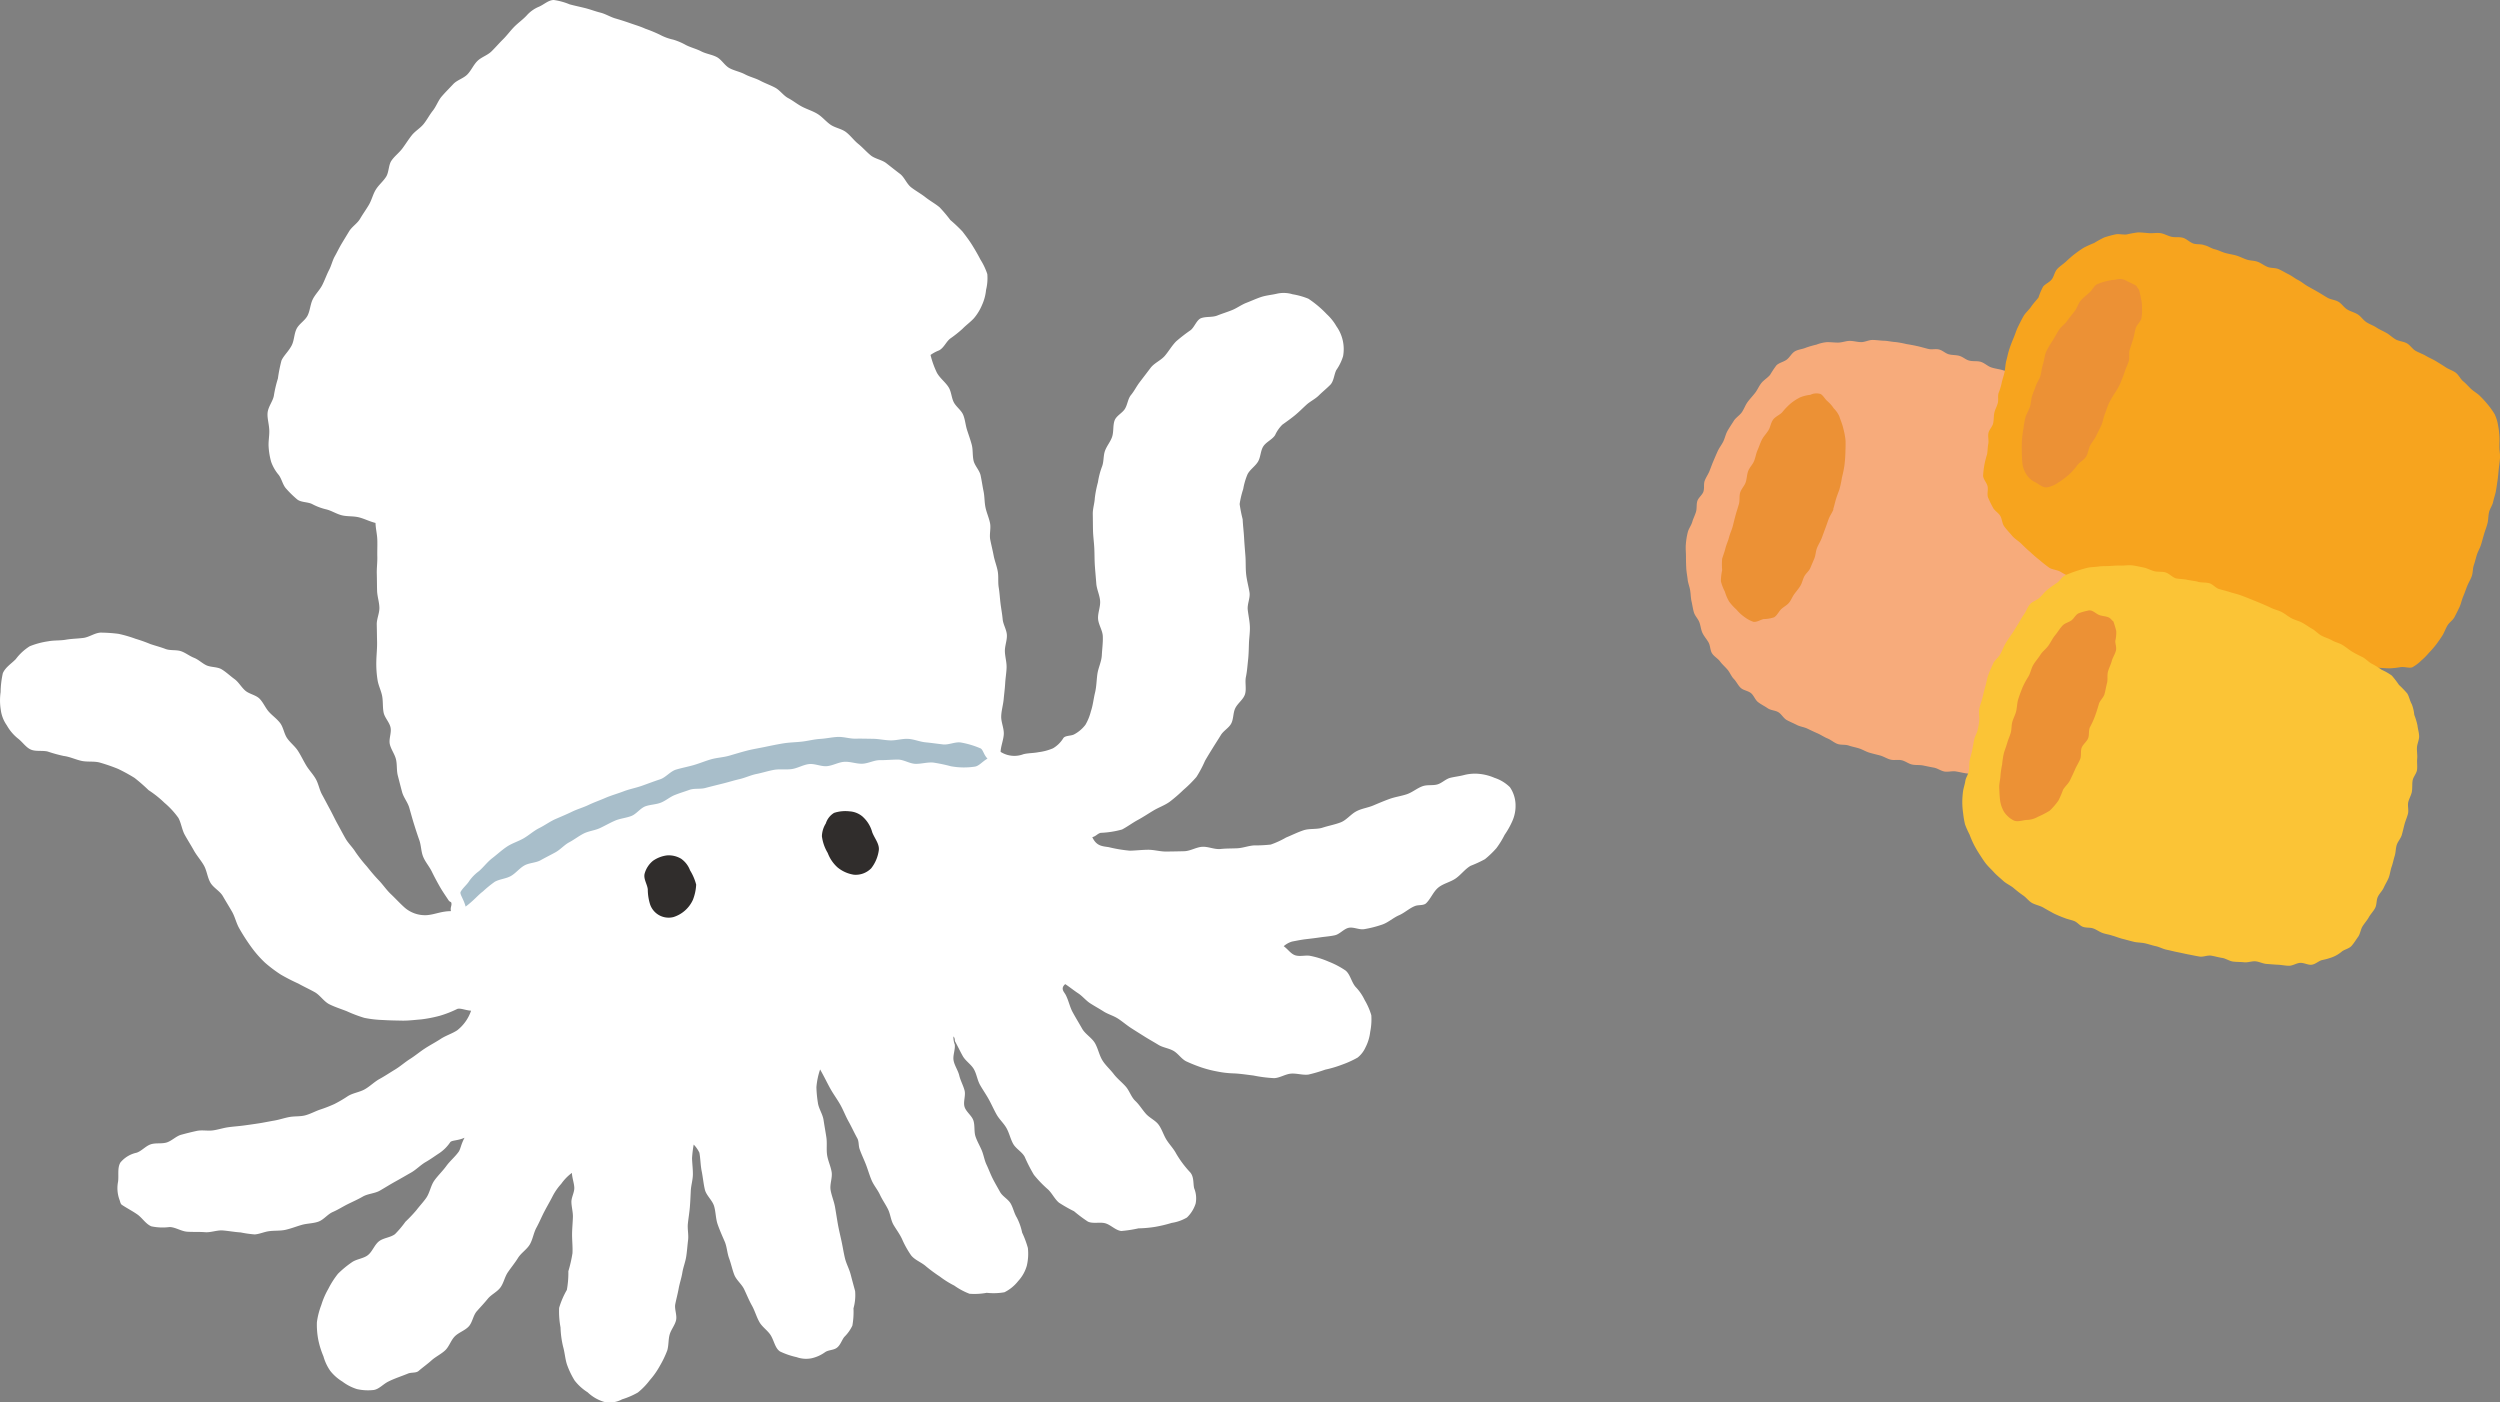
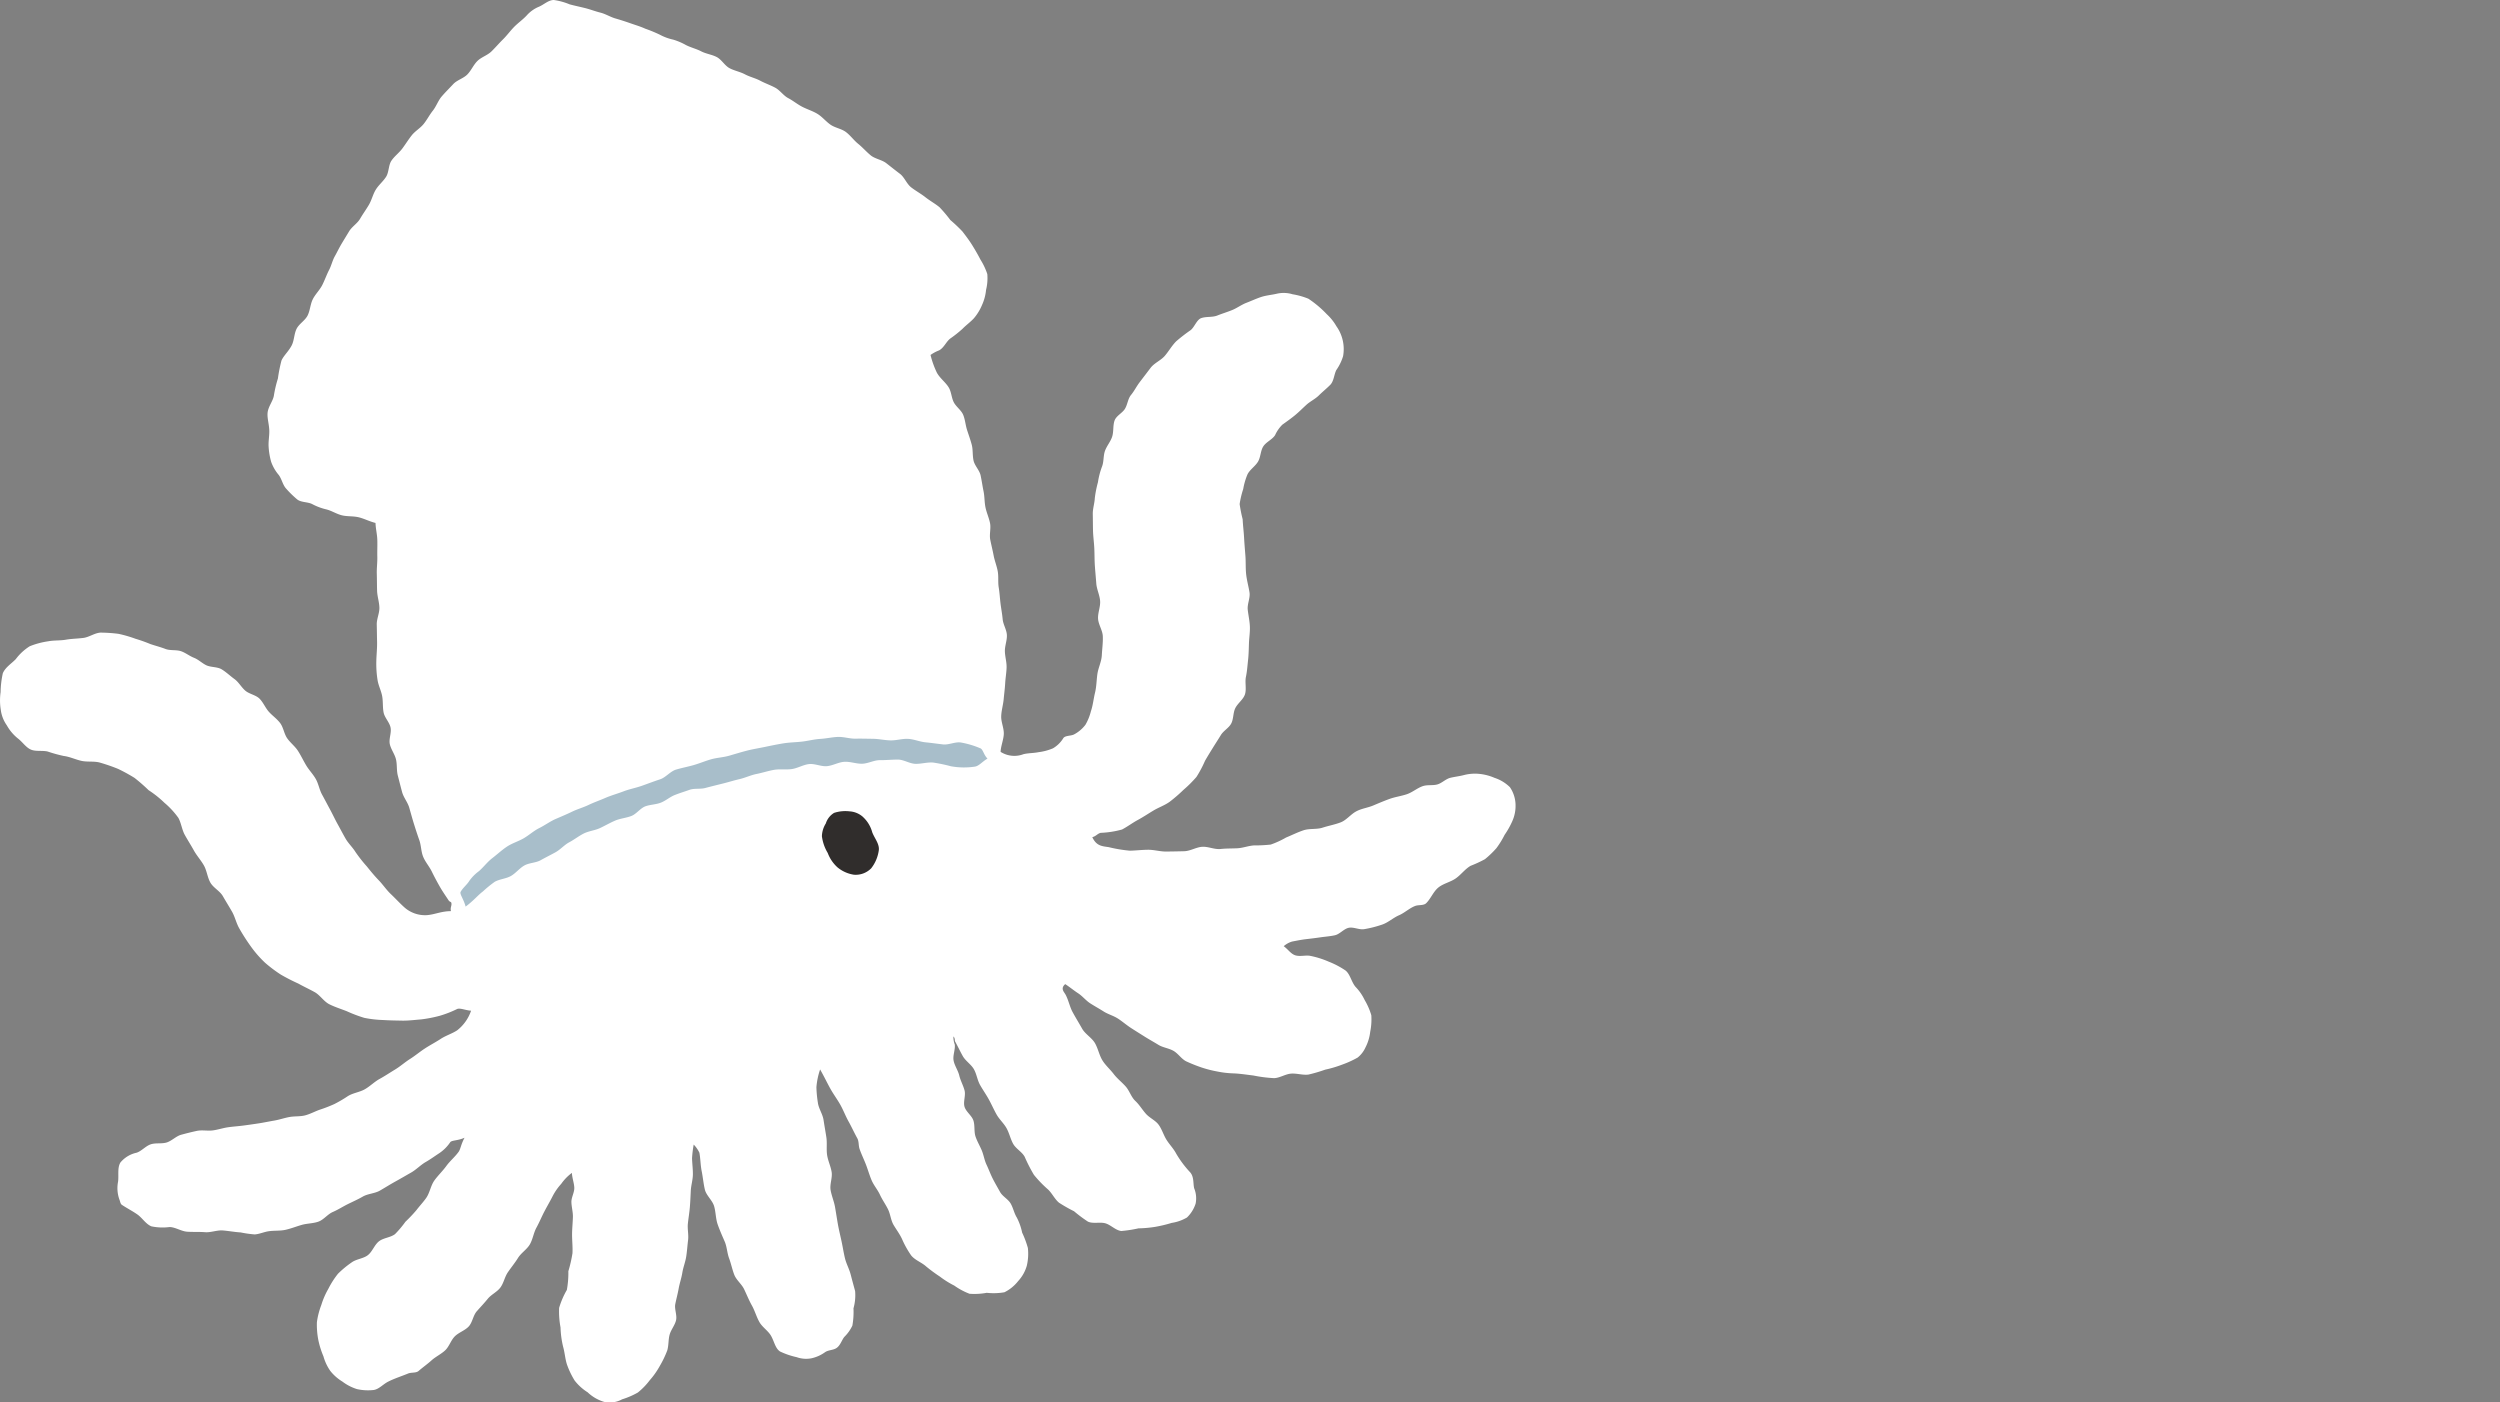
<svg xmlns="http://www.w3.org/2000/svg" width="165.39" height="92.783" viewBox="0 0 165.39 92.783">
  <rect x="0" y="0" width="165.39" height="92.783" fill="#808080" stroke="none" />
  <defs>
    <clipPath id="clip-path">
      <rect id="長方形_3215" data-name="長方形 3215" width="100.263" height="92.783" fill="none" />
    </clipPath>
    <clipPath id="clip-path-2">
-       <rect id="長方形_3216" data-name="長方形 3216" width="53.87" height="48.516" fill="none" />
-     </clipPath>
+       </clipPath>
  </defs>
  <g id="グループ_2920" data-name="グループ 2920" transform="translate(-654.737 -1613.609)">
    <g id="グループ_2045" data-name="グループ 2045" transform="translate(654.737 1613.609)">
      <g id="グループ_2044" data-name="グループ 2044" clip-path="url(#clip-path)">
        <path id="パス_11229" data-name="パス 11229" d="M99.886,52.074a2.588,2.588,0,0,0-1.012-.614,3.362,3.362,0,0,0-.98-.26,2.917,2.917,0,0,0-1.018.068c-.3.083-.621.114-.928.189s-.562.358-.866.44-.658.008-.957.111c-.368.126-.685.411-1.056.535s-.766.175-1.133.307-.728.285-1.086.437-.773.2-1.119.385c-.371.195-.652.583-1.037.732s-.809.223-1.2.351-.861.042-1.255.172-.773.323-1.158.48a5.867,5.867,0,0,1-1.016.467,9.879,9.879,0,0,1-1.116.056c-.368.026-.733.172-1.1.189s-.735.008-1.1.047c-.4.043-.815-.169-1.214-.145s-.787.281-1.187.292-.8.018-1.2.022-.8-.121-1.2-.118-.8.053-1.2.061a9.31,9.31,0,0,1-1.409-.236c-.465-.063-.809-.09-1.077-.657.26-.07.339-.237.558-.288a6.111,6.111,0,0,0,1.412-.221c.358-.189.684-.437,1.039-.629s.691-.418,1.037-.625.741-.341,1.069-.576a10.38,10.38,0,0,0,.917-.792,8.1,8.1,0,0,0,.858-.854,7.612,7.612,0,0,0,.567-1.068c.165-.288.343-.575.518-.858s.357-.56.53-.845.524-.466.682-.757.123-.68.256-.985c.151-.348.546-.6.658-.956s-.015-.785.062-1.15.1-.735.142-1.107.046-.737.059-1.112.076-.741.061-1.116-.1-.736-.141-1.11.175-.778.116-1.149c-.064-.4-.177-.792-.221-1.193s-.018-.811-.049-1.214-.066-.806-.088-1.211-.076-.807-.094-1.213a9.554,9.554,0,0,1-.2-1.009,5.934,5.934,0,0,1,.236-.993,4.436,4.436,0,0,1,.288-.983c.162-.31.5-.52.685-.821s.166-.721.354-1.016.595-.452.782-.747a2.313,2.313,0,0,1,.48-.692c.279-.2.562-.4.825-.615s.507-.462.76-.694.584-.383.828-.624.515-.458.755-.7.253-.683.4-.977a3.245,3.245,0,0,0,.45-.92,2.607,2.607,0,0,0-.441-1.98,3.334,3.334,0,0,0-.639-.8,6.989,6.989,0,0,0-1.215-1.023,4.84,4.84,0,0,0-1.045-.294,2.023,2.023,0,0,0-1.043-.037c-.342.081-.7.106-1.032.215s-.653.261-.98.386-.616.346-.941.479-.664.234-.99.364-.728.053-1.058.17c-.3.105-.44.586-.7.795a11.331,11.331,0,0,0-.958.741c-.285.287-.486.648-.748.956s-.7.476-.945.8-.491.644-.735.965c-.2.265-.347.571-.56.828s-.23.656-.414.935-.569.447-.679.772-.047.721-.155,1.054-.362.616-.477.946-.066.724-.2,1.048a5.1,5.1,0,0,0-.262,1.015,7.445,7.445,0,0,0-.207,1.043c-.017.358-.143.716-.135,1.074s.006.719.015,1.076c.009.39.066.78.085,1.17s.011.782.038,1.171.065.778.094,1.167.224.765.253,1.155-.16.793-.135,1.182.3.766.313,1.156c.018.419-.045.847-.066,1.263s-.232.816-.292,1.23-.058.834-.157,1.241-.136.831-.273,1.229a3.4,3.4,0,0,1-.361.892,2.3,2.3,0,0,1-.75.636c-.209.111-.584.063-.712.246a1.953,1.953,0,0,1-.686.675,3.547,3.547,0,0,1-.949.254c-.326.068-.678.055-1,.133a1.692,1.692,0,0,1-1.515-.153c.01-.375.208-.833.212-1.213s-.183-.759-.172-1.137.128-.754.163-1.131c.032-.353.08-.7.1-1.058s.086-.707.093-1.061-.107-.709-.113-1.063.15-.715.132-1.069-.247-.692-.279-1.045-.1-.7-.143-1.049-.059-.7-.118-1.052,0-.724-.066-1.076-.205-.689-.271-1.04-.156-.7-.224-1.048.057-.739-.013-1.089-.226-.684-.3-1.034-.056-.718-.128-1.067-.121-.705-.195-1.054-.4-.646-.472-1-.029-.7-.114-1.026-.206-.654-.311-.98-.126-.685-.255-1-.472-.535-.627-.842-.155-.691-.338-.984c-.213-.342-.576-.6-.775-.962a6.007,6.007,0,0,1-.422-1.177,2.53,2.53,0,0,1,.558-.3c.319-.159.467-.561.736-.778a8.177,8.177,0,0,0,.813-.643c.243-.252.536-.456.77-.714a3.39,3.39,0,0,0,.535-.882,3.119,3.119,0,0,0,.262-.988,3.252,3.252,0,0,0,.082-1.049,4.378,4.378,0,0,0-.453-.954c-.17-.331-.356-.65-.549-.961s-.419-.608-.643-.9a10.147,10.147,0,0,0-.8-.758,9.318,9.318,0,0,0-.714-.844c-.293-.243-.634-.426-.933-.662s-.638-.419-.94-.651-.445-.671-.747-.9-.6-.466-.9-.7-.751-.285-1.044-.529-.532-.522-.82-.755-.511-.553-.807-.777-.714-.276-1.02-.487-.543-.518-.86-.713-.677-.3-1.009-.471-.609-.405-.93-.574-.546-.522-.867-.693-.668-.29-.989-.461-.689-.251-1.01-.422-.7-.236-1.018-.406-.523-.566-.844-.735-.71-.212-1.032-.38-.689-.25-1.011-.417a4.075,4.075,0,0,0-.843-.358,3.334,3.334,0,0,1-.878-.324,9.4,9.4,0,0,0-.969-.4c-.321-.146-.648-.241-.979-.357s-.657-.222-.994-.319S40.06.92,39.719.835s-.67-.215-1.011-.3S38.023.379,37.685.288A4.275,4.275,0,0,0,36.638,0c-.355,0-.66.311-.989.447a2.221,2.221,0,0,0-.812.583c-.251.269-.562.484-.82.746s-.475.567-.738.826-.5.539-.767.8-.665.373-.927.631-.41.63-.668.893-.68.368-.931.637-.517.532-.758.81-.363.658-.592.947-.387.606-.611.884-.562.466-.784.746-.41.587-.623.873-.522.51-.722.807-.16.761-.355,1.067-.494.545-.683.854-.268.684-.454,1-.4.608-.581.92-.54.522-.727.832c-.164.272-.331.543-.494.816s-.3.564-.455.84-.221.6-.368.885c-.172.33-.292.686-.461,1.017s-.457.6-.624.934-.177.743-.343,1.076-.564.55-.73.882-.153.755-.319,1.088c-.2.394-.53.675-.68,1.008a10.046,10.046,0,0,0-.237,1.193,7.923,7.923,0,0,0-.269,1.147c-.07.374-.388.725-.416,1.154-.024.365.117.767.116,1.208,0,.332-.067.671-.045,1.006a4.65,4.65,0,0,0,.169,1,2.765,2.765,0,0,0,.5.864c.2.267.264.656.486.9a6.8,6.8,0,0,0,.732.716c.257.209.691.158.993.31a3.8,3.8,0,0,0,.907.345c.364.081.693.311,1.066.4.353.087.75.039,1.132.136.348.089.7.272,1.086.368.011.371.109.751.12,1.124s-.009.746,0,1.12-.045.747-.034,1.12.008.747.019,1.12.142.743.152,1.116-.184.752-.174,1.126.011.747.021,1.12c.011.425-.039.85-.049,1.277a6.794,6.794,0,0,0,.087,1.308c.062.351.237.682.3,1.033s.025.722.093,1.072.389.649.461,1-.126.756-.049,1.1.325.658.408,1.005.031.728.121,1.073c.094.362.185.727.283,1.089s.371.675.474,1.035.2.721.312,1.078.226.713.352,1.065.115.76.258,1.107.407.641.571.978.34.665.526.992.4.629.607.943c.026.04.142.074.155.119.055.205-.087.3-.021.562-.646,0-1.093.233-1.61.265a2.055,2.055,0,0,1-1.508-.548c-.3-.274-.571-.572-.864-.849s-.518-.622-.8-.914-.534-.6-.785-.913a9.661,9.661,0,0,1-.747-.948c-.191-.313-.475-.572-.658-.89s-.352-.645-.53-.966-.331-.655-.506-.977-.343-.648-.52-.969-.234-.709-.413-1.028-.447-.59-.634-.9-.345-.649-.543-.959-.508-.539-.718-.84-.248-.727-.474-1.018-.517-.485-.745-.743-.369-.62-.615-.863-.673-.3-.937-.527-.439-.567-.721-.771-.541-.456-.84-.638-.725-.123-1.039-.281c-.276-.138-.505-.371-.794-.484s-.543-.32-.833-.427c-.327-.121-.734-.033-1.061-.16s-.663-.209-.993-.322a9.836,9.836,0,0,0-.978-.348,8.453,8.453,0,0,0-1.129-.328,10.11,10.11,0,0,0-1.178-.081c-.389.015-.756.3-1.144.351s-.775.05-1.16.118-.787.031-1.171.106a5.278,5.278,0,0,0-1.219.327,3.411,3.411,0,0,0-.921.849c-.279.293-.688.536-.86.936A6.262,6.262,0,0,0,.04,45.787a3.879,3.879,0,0,0,.01,1.16,2.275,2.275,0,0,0,.4,1.037,2.993,2.993,0,0,0,.735.871c.3.226.522.586.852.732s.763.045,1.12.132a9.574,9.574,0,0,0,1.06.293c.412.051.79.243,1.188.327s.848,0,1.237.121a11.838,11.838,0,0,1,1.171.407,11.316,11.316,0,0,1,1.086.595,11.862,11.862,0,0,1,.933.814,6.891,6.891,0,0,1,1.045.832,5.425,5.425,0,0,1,.924,1c.191.349.232.779.425,1.127s.408.682.6,1.029.47.648.665.994.229.783.425,1.129.631.555.828.9.409.681.606,1.026.278.756.476,1.1a13.119,13.119,0,0,0,.85,1.311,7.248,7.248,0,0,0,.867.974,9.1,9.1,0,0,0,1.039.78,12.675,12.675,0,0,0,1.151.59c.358.2.731.37,1.089.57s.6.616.966.8.773.309,1.153.46a9.041,9.041,0,0,0,1.167.441,7.439,7.439,0,0,0,1.244.142c.418.027.839.032,1.252.04s.84-.049,1.253-.081a8.747,8.747,0,0,0,1.228-.238,7.021,7.021,0,0,0,1.156-.45c.2-.085.569.092.924.112a2.778,2.778,0,0,1-.923,1.3c-.339.221-.744.341-1.083.563s-.7.409-1.039.629-.65.484-.992.7-.646.492-.991.7-.673.429-1.024.622-.64.494-.988.689-.787.239-1.123.456a8.348,8.348,0,0,1-.89.52,9.382,9.382,0,0,1-.962.372c-.326.115-.632.288-.967.374s-.693.046-1.034.108-.664.178-1,.235-.673.129-1.012.182-.679.1-1.018.146-.683.066-1.022.114-.669.161-1.009.208-.727-.039-1.069.034-.693.162-1.031.254-.616.4-.95.508-.736.014-1.069.127-.593.437-.924.552a1.916,1.916,0,0,0-1.079.65c-.213.349-.1.86-.155,1.266A2.229,2.229,0,0,0,7.9,79.358c.054.13.06.282.17.355.331.219.686.4,1.013.627s.56.637.93.789a3.577,3.577,0,0,0,1.207.047c.392.01.771.282,1.163.309s.785,0,1.176.032.8-.148,1.193-.115.777.108,1.169.13a7.35,7.35,0,0,0,.929.133c.309-.022.608-.162.912-.209.37-.057.758-.015,1.12-.095s.716-.222,1.074-.325.76-.092,1.11-.217.609-.492.952-.639.65-.349.985-.516.669-.31.995-.5c.344-.2.794-.2,1.139-.4s.677-.41,1.022-.6.687-.392,1.032-.587.625-.5.969-.7c.312-.178.6-.389.9-.586a2.675,2.675,0,0,0,.724-.723c.1-.143.494-.095.949-.3-.249.466-.261.746-.389.927-.239.337-.573.607-.816.942s-.55.623-.791.959-.3.8-.532,1.142c-.2.289-.448.546-.658.823a9.817,9.817,0,0,1-.725.765,6.628,6.628,0,0,1-.69.819c-.3.23-.769.243-1.066.479s-.43.678-.729.911-.755.254-1.063.475a6.575,6.575,0,0,0-.916.758,5.727,5.727,0,0,0-.639,1,5.191,5.191,0,0,0-.464,1.071,5.042,5.042,0,0,0-.29,1.131,5.28,5.28,0,0,0,.091,1.163,5.729,5.729,0,0,0,.343,1.1,3.147,3.147,0,0,0,.449.957,3,3,0,0,0,.8.707,3.145,3.145,0,0,0,.967.5,3.3,3.3,0,0,0,1.107.059c.346-.051.616-.377.952-.549.42-.214.887-.36,1.324-.54.219-.09.52-.02.692-.168.279-.241.583-.454.856-.7s.629-.409.9-.661.381-.667.641-.928.664-.383.917-.651.293-.729.535-1.006.495-.539.727-.826.616-.452.837-.748.284-.7.492-1.005c.221-.324.47-.624.676-.956s.59-.561.785-.9.246-.761.432-1.1.337-.706.517-1.053.381-.684.557-1.033a3.72,3.72,0,0,1,.569-.816,3.124,3.124,0,0,1,.705-.723c.009.322.143.662.157.976s-.2.645-.191.96.1.632.1.949c-.009.4-.057.811-.056,1.217s.048.811.026,1.216A8.964,8.964,0,0,1,37.6,84.1a6.17,6.17,0,0,1-.1,1.237,5.5,5.5,0,0,0-.511,1.188,5.771,5.771,0,0,0,.093,1.291,6.3,6.3,0,0,0,.169,1.271c.109.374.132.782.25,1.162a5.458,5.458,0,0,0,.513,1.079,3.327,3.327,0,0,0,.863.782,2.7,2.7,0,0,0,1.08.63,1.7,1.7,0,0,0,1.2-.167,5.115,5.115,0,0,0,1.04-.449,4.555,4.555,0,0,0,.789-.815,5.172,5.172,0,0,0,.656-.929,6.721,6.721,0,0,0,.5-1.038c.1-.332.066-.7.155-1.036s.35-.628.428-.965-.119-.734-.05-1.074.159-.671.221-1.012c.064-.358.186-.7.245-1.062s.2-.7.256-1.062.077-.723.123-1.083-.051-.736-.013-1.1.1-.716.13-1.079.045-.721.062-1.084.134-.72.139-1.084-.047-.724-.055-1.088a8.05,8.05,0,0,1,.109-.893,1.991,1.991,0,0,1,.378.541c.073.4.07.82.151,1.22s.115.816.209,1.213.5.713.614,1.106.1.819.236,1.206.3.754.464,1.132c.149.348.158.75.29,1.106s.206.734.342,1.087.49.618.653.96c.172.36.319.73.515,1.079s.3.751.5,1.1.6.584.784.937c.2.369.269.8.574,1a5.026,5.026,0,0,0,1.1.377,1.868,1.868,0,0,0,.988.074,2.447,2.447,0,0,0,.9-.407c.2-.135.473-.126.686-.234.3-.149.392-.53.577-.768a2.593,2.593,0,0,0,.537-.754,5.159,5.159,0,0,0,.073-1.141,3.2,3.2,0,0,0,.109-1.139c-.1-.368-.2-.732-.295-1.1s-.291-.711-.379-1.08-.145-.747-.225-1.118-.172-.742-.239-1.116-.124-.765-.191-1.147-.23-.748-.294-1.13.131-.807.069-1.19-.244-.745-.3-1.128.01-.786-.049-1.169-.128-.764-.186-1.147-.315-.737-.372-1.12a7.655,7.655,0,0,1-.1-1.045,4.725,4.725,0,0,1,.245-1.174c.279.493.487.933.674,1.266.2.362.454.7.658,1.061s.35.757.553,1.12.373.744.575,1.107c.115.208.073.481.15.705.12.348.286.683.419,1.026s.231.7.376,1.042.4.629.554.963.374.636.535.966.183.72.366,1.03.4.594.552.918a6.306,6.306,0,0,0,.6,1.084c.246.324.7.47,1,.744a10.643,10.643,0,0,0,.914.673,5.977,5.977,0,0,0,.948.593,4.487,4.487,0,0,0,1.009.541,4.474,4.474,0,0,0,1.142-.063,4.121,4.121,0,0,0,1.167-.036,2.64,2.64,0,0,0,.91-.741,2.5,2.5,0,0,0,.571-1.014A3.433,3.433,0,0,0,68,82.561a6.281,6.281,0,0,0-.379-1.016,3.848,3.848,0,0,0-.354-1c-.177-.285-.238-.639-.408-.929s-.538-.467-.7-.762-.336-.587-.487-.887-.263-.613-.406-.914-.19-.647-.319-.952-.306-.6-.41-.914c-.109-.33-.032-.722-.139-1.053s-.485-.577-.587-.91.09-.752,0-1.087-.268-.646-.349-.984-.309-.646-.375-.988.122-.722.076-1.068a1.318,1.318,0,0,1-.087-.53c.116.117.08.276.1.316.183.324.337.664.52.987s.549.543.733.866.228.725.412,1.048.4.63.578.954.328.668.51.992.479.583.66.908.257.707.437,1.032.581.528.76.854a10.54,10.54,0,0,0,.615,1.2,7.7,7.7,0,0,0,.937.97c.277.266.443.648.73.877a9.85,9.85,0,0,0,.987.561,9.315,9.315,0,0,0,.918.686c.345.157.8.009,1.158.113s.669.461,1.044.507a8.145,8.145,0,0,0,1.139-.175,7.7,7.7,0,0,0,1.11-.1,8.858,8.858,0,0,0,1.087-.26,2.851,2.851,0,0,0,1.014-.358,2.207,2.207,0,0,0,.573-.92A1.759,1.759,0,0,0,79,78.608c-.075-.31,0-.751-.264-1.053a6.825,6.825,0,0,1-.929-1.244c-.173-.328-.444-.6-.637-.909s-.3-.689-.514-.986-.6-.454-.848-.733-.426-.593-.7-.85-.387-.676-.641-.96-.556-.516-.786-.817-.527-.56-.731-.877c-.227-.353-.3-.8-.508-1.163s-.647-.6-.852-.963-.427-.724-.628-1.093-.273-.808-.477-1.174c-.094-.169-.348-.394-.014-.681.287.186.568.42.856.607s.509.479.8.666.593.35.882.535.658.283.954.475.565.429.862.621.6.38.9.569.61.359.911.544.689.221,1,.4.522.536.843.694a10.265,10.265,0,0,0,1,.4,7.5,7.5,0,0,0,1.042.268,6.223,6.223,0,0,0,1.065.126c.449.016.9.09,1.344.143a9.088,9.088,0,0,0,1.361.173c.381-.014.748-.273,1.128-.3s.778.116,1.154.061a10.029,10.029,0,0,0,1.1-.324,7.4,7.4,0,0,0,1.093-.323,6.524,6.524,0,0,0,1.05-.475,1.8,1.8,0,0,0,.517-.669,2.966,2.966,0,0,0,.314-1.032,4.168,4.168,0,0,0,.074-1.1,4.446,4.446,0,0,0-.442-1.009,3.234,3.234,0,0,0-.6-.866c-.278-.323-.353-.84-.669-1.088a5.7,5.7,0,0,0-1.119-.586,5.853,5.853,0,0,0-1.19-.375c-.311-.07-.692.064-1.021-.044-.29-.1-.459-.383-.754-.6a1.462,1.462,0,0,1,.559-.308c.3-.056.6-.12.911-.156s.618-.072.924-.117c.327-.049.667-.069.99-.141s.584-.417.905-.492.706.144,1.031.088a7.369,7.369,0,0,0,1.216-.311c.388-.139.713-.446,1.09-.608s.7-.482,1.083-.621c.217-.078.547-.013.714-.177.307-.3.47-.76.8-1.032s.8-.361,1.153-.606.615-.622.989-.837a7.767,7.767,0,0,0,.948-.439,6.348,6.348,0,0,0,.753-.722,5.76,5.76,0,0,0,.545-.883,5.511,5.511,0,0,0,.507-.9,2.477,2.477,0,0,0,.218-1.127,2.144,2.144,0,0,0-.37-1.127" transform="translate(0 0)" fill="#fff" />
        <path id="パス_11230" data-name="パス 11230" d="M111.447,124.106a5.818,5.818,0,0,0-1.272-.378c-.383-.059-.806.172-1.19.126s-.764-.1-1.15-.138-.761-.206-1.147-.228-.779.108-1.166.1-.771-.1-1.159-.105-.774-.017-1.161-.009-.78-.131-1.167-.115-.772.107-1.159.13c-.409.024-.812.134-1.219.18s-.821.049-1.225.115-.807.149-1.208.233-.808.148-1.2.248-.79.224-1.183.337-.8.126-1.188.236-.761.269-1.147.381-.787.185-1.172.3-.681.522-1.063.646c-.405.131-.8.285-1.2.426s-.825.218-1.222.371-.811.264-1.2.434c-.363.159-.739.287-1.1.46s-.746.277-1.1.45-.718.323-1.082.481-.715.418-1.082.6-.677.471-1.032.677-.764.324-1.106.551-.644.511-.97.761-.573.588-.882.86a2.846,2.846,0,0,0-.635.638c-.159.264-.438.469-.581.736-.077.145.206.484.33.975.549-.411.81-.753,1.14-1a7.884,7.884,0,0,1,.786-.641c.324-.183.744-.2,1.067-.383s.566-.509.889-.694.759-.17,1.083-.352.658-.346.984-.526.581-.488.91-.662.626-.412.959-.579.731-.2,1.068-.357.659-.346,1-.493.729-.174,1.077-.308.6-.53.953-.649c.325-.11.686-.109,1.006-.236s.59-.372.909-.5.654-.228.977-.344.713-.035,1.044-.123c.378-.1.756-.194,1.135-.287s.752-.212,1.133-.3.743-.265,1.126-.341.759-.2,1.144-.27.793,0,1.18-.053.752-.283,1.14-.33.8.171,1.193.136.763-.264,1.154-.287.788.138,1.179.127.779-.238,1.171-.236.784-.036,1.178-.039.785.272,1.178.282.793-.121,1.185-.083a10.544,10.544,0,0,1,1.157.243,4.824,4.824,0,0,0,1.572.026c.282-.035.488-.322.849-.534-.258-.256-.289-.608-.481-.686" transform="translate(-46.606 -74.607)" fill="#a8beca" />
-         <path id="パス_11231" data-name="パス 11231" d="M110.322,143.416a1.6,1.6,0,0,0-.956-.232,2.064,2.064,0,0,0-.923.356,1.673,1.673,0,0,0-.55.835c-.1.351.17.716.205,1.053a3.35,3.35,0,0,0,.154,1,1.295,1.295,0,0,0,1.549.834,2.11,2.11,0,0,0,1.281-1.137,3.161,3.161,0,0,0,.217-1.007,3.442,3.442,0,0,0-.405-.946,1.63,1.63,0,0,0-.571-.753" transform="translate(-65.243 -86.594)" fill="#302d2c" />
        <path id="パス_11232" data-name="パス 11232" d="M140.31,136.186a1.462,1.462,0,0,0-.892-.378,2.408,2.408,0,0,0-1.027.1,1.244,1.244,0,0,0-.549.7,1.68,1.68,0,0,0-.259.847,2.856,2.856,0,0,0,.385,1.106,2.423,2.423,0,0,0,.648.954A2.235,2.235,0,0,0,139.7,140a1.437,1.437,0,0,0,1.143-.423,2.475,2.475,0,0,0,.505-1.2c.051-.409-.285-.792-.434-1.18a2.132,2.132,0,0,0-.605-1.009" transform="translate(-83.209 -82.132)" fill="#302d2c" />
      </g>
    </g>
    <g id="グループ_2047" data-name="グループ 2047" transform="translate(766.257 1628.984)">
      <g id="グループ_2046" data-name="グループ 2046" clip-path="url(#clip-path-2)">
-         <path id="パス_11233" data-name="パス 11233" d="M22.469,17.8c-.227-.077-.48-.083-.709-.155-.247-.078-.515-.092-.769-.171s-.505-.1-.766-.185c-.239-.074-.444-.291-.707-.373-.238-.074-.53-.009-.794-.091-.2-.054-.388-.24-.632-.308-.21-.059-.458-.037-.692-.1-.217-.06-.405-.255-.634-.315s-.481.018-.707-.036-.476-.131-.719-.185-.482-.1-.726-.137a6.632,6.632,0,0,0-.729-.136c-.253-.011-.5-.078-.757-.086s-.506-.049-.759-.053-.507.144-.761.143-.505-.083-.758-.081-.5.108-.758.112-.506-.035-.759-.029a2.612,2.612,0,0,0-.689.166,6.25,6.25,0,0,0-.691.2c-.23.1-.511.116-.728.241s-.342.4-.544.55-.489.2-.673.37a6.454,6.454,0,0,0-.426.637c-.166.2-.407.334-.571.535s-.261.454-.42.658-.339.392-.493.6-.236.465-.383.678-.4.356-.536.574-.285.435-.413.659-.173.494-.291.725c-.108.212-.258.4-.358.617s-.19.436-.284.654-.172.442-.26.663-.234.419-.316.642-.01.5-.087.724-.327.39-.4.617-.021.491-.09.718-.182.441-.248.669-.227.43-.29.658A4.692,4.692,0,0,0,.008,29c-.023.274.011.559.009.831,0,.25.007.5.019.742s.066.494.091.737.128.482.167.723.038.5.092.734.086.49.156.725.275.426.362.656.1.488.207.711.278.408.4.624.1.513.232.721.382.335.529.534.334.355.494.544.244.436.417.614.276.425.459.593.486.189.678.347.273.449.474.6.423.258.631.4.5.135.708.263.339.4.553.517.448.211.667.324.481.138.7.244.442.213.668.311.43.244.659.336.423.275.654.361.512.029.746.109.473.119.7.193.444.212.677.281.472.121.706.185.449.211.684.271.5-.011.741.044.447.23.685.282.494.016.733.064.476.1.716.143.457.216.7.257.5-.046.742-.008.478.1.719.132.49.01.731.043.476.115.717.145.482.071.724.1.491-.009.733.017c.27.029.532.128.8.155s.536.1.806.123.539.075.809.1.545.006.815.027.539.08.809.1c.244.017.5-.143.74-.132S26.754,45,27,45s.489-.015.733-.014.487-.128.731-.132.486-.021.73-.029.492.117.735.107.484-.1.728-.113.482-.1.726-.112.491.042.735.027.492.061.735.046.486-.04.729-.054.5-.053.744-.09.511-.024.751-.086a6.854,6.854,0,0,0,.714-.247,6.68,6.68,0,0,0,.634-.414,6.187,6.187,0,0,0,.679-.317,6.4,6.4,0,0,0,.574-.481,6.841,6.841,0,0,0,.488-.64c.18-.2.5-.289.649-.506s.146-.539.271-.774a6.208,6.208,0,0,0,.365-.706c.091-.242.253-.457.347-.7s.053-.534.146-.776.208-.473.295-.717.341-.432.418-.68.1-.514.162-.765.08-.513.123-.77.059-.514.1-.769-.01-.525.029-.78.125-.5.162-.758.234-.49.267-.746-.046-.527-.017-.784a3.619,3.619,0,0,0-.085-.764c-.027-.256.042-.528,0-.779a3.339,3.339,0,0,0-.253-.7,3.436,3.436,0,0,0-.316-.676,4.269,4.269,0,0,0-.55-.5c-.174-.17-.3-.385-.486-.545s-.328-.367-.518-.518-.368-.322-.563-.467-.419-.251-.618-.39-.407-.266-.608-.4S37,26.334,36.8,26.2s-.311-.406-.513-.538-.5-.113-.705-.244-.335-.371-.538-.5-.4-.272-.6-.4-.441-.206-.646-.334-.347-.356-.552-.483-.489-.128-.694-.255-.364-.33-.569-.456-.469-.158-.675-.283-.381-.3-.588-.427-.352-.35-.559-.475-.493-.118-.7-.242-.358-.342-.565-.465-.491-.119-.7-.243-.35-.356-.557-.48-.393-.284-.6-.407-.458-.174-.666-.3-.376-.314-.587-.428-.425-.231-.641-.337-.46-.155-.679-.252-.428-.225-.65-.316-.466-.128-.692-.212-.424-.244-.652-.321" transform="translate(0 -8.354)" fill="#f7ab7b" />
        <path id="パス_11234" data-name="パス 11234" d="M10.258,23.441a3.089,3.089,0,0,0-.623.418,4.411,4.411,0,0,0-.512.541c-.165.178-.443.273-.6.484s-.174.48-.307.7-.315.393-.433.622-.187.465-.292.7-.134.486-.23.721-.3.422-.389.66-.086.505-.166.744-.29.44-.364.679-.016.526-.085.764-.153.488-.217.725c-.069.253-.127.5-.188.733-.066.258-.184.488-.241.719-.067.268-.183.5-.238.722-.073.293-.17.528-.224.718a4.251,4.251,0,0,0,0,.754,3.567,3.567,0,0,0-.084.733,3.092,3.092,0,0,0,.263.687,2.973,2.973,0,0,0,.286.665,3.679,3.679,0,0,0,.492.535,2.583,2.583,0,0,0,.49.458,2.222,2.222,0,0,0,.616.339c.23.037.463-.134.681-.18a2.282,2.282,0,0,0,.686-.115c.2-.114.3-.361.459-.523s.382-.263.528-.435.222-.4.356-.582.284-.351.4-.542.156-.425.26-.626.313-.349.4-.559.184-.425.27-.639.086-.463.17-.678.215-.412.3-.627.158-.434.241-.649.153-.436.235-.652.229-.412.312-.627c-.016-.007,0-.01-.014-.017.068-.216.113-.432.178-.649s.146-.422.225-.634a6.7,6.7,0,0,0,.175-.814,7.33,7.33,0,0,0,.165-.809c.033-.271.056-.549.063-.824s.021-.55.008-.826a4.808,4.808,0,0,0-.155-.815c-.059-.266-.174-.518-.258-.78a1.805,1.805,0,0,0-.363-.517,2.331,2.331,0,0,0-.413-.471c-.167-.132-.27-.373-.459-.48a.931.931,0,0,0-.683.055,2.4,2.4,0,0,0-.728.192" transform="translate(-2.738 -12.501)" fill="#ec9135" />
        <path id="パス_11235" data-name="パス 11235" d="M55.24.29c-.252-.058-.48-.2-.72-.239-.256-.039-.515.015-.756,0C53.506.031,53.258,0,53.015,0a7.16,7.16,0,0,0-.739.134c-.256.03-.523-.053-.76,0a7.132,7.132,0,0,0-.731.2A6.7,6.7,0,0,0,50.121.7a7.257,7.257,0,0,0-.685.31,7.273,7.273,0,0,0-.617.43c-.206.156-.39.329-.567.493s-.417.312-.577.489c-.179.2-.215.494-.356.678-.172.223-.466.323-.585.5a4.081,4.081,0,0,0-.294.7c-.159.212-.348.4-.492.616s-.37.395-.5.621-.249.471-.365.706-.192.5-.293.737-.2.491-.282.74-.132.511-.2.764-.066.522-.122.781-.154.5-.2.763a4.3,4.3,0,0,1-.19.6c-.063.2,0,.432-.046.636-.05.227-.183.436-.233.663s-.029.471-.079.7-.265.419-.313.646.035.482-.01.711-.039.465-.079.694a5.972,5.972,0,0,0-.179.7,5.738,5.738,0,0,0-.085.731c.023.241.241.451.295.685s-.05.517.032.743a6.977,6.977,0,0,0,.32.657c.1.214.36.347.486.555s.118.494.26.692c.159.222.353.421.527.628s.427.345.619.537.384.377.593.551a8.1,8.1,0,0,0,.617.532,8.08,8.08,0,0,0,.651.51c.228.122.521.128.741.265s.456.243.677.375a7.476,7.476,0,0,0,.646.425c.2.095.417.172.625.26s.384.255.593.339.469.043.679.125.376.279.586.361.42.172.63.256c.183.052.447.054.736.145.211.066.431.2.691.283.22.071.478.08.73.161.225.073.463.145.711.224.228.073.468.141.712.219s.465.152.708.228.479.113.721.189.476.128.717.2.416.329.656.4.5.05.742.121.484.107.724.177.492.083.732.151.44.273.68.339.515,0,.754.068.462.2.7.266.479.144.719.2.5.049.743.1.493.089.733.142.482.142.723.19.482.159.722.2.494.1.734.14.5.117.736.145c.257.031.522-.109.759-.092.262.019.506.038.74.039a5.912,5.912,0,0,0,.733-.082c.276-.03.555.086.761.013a2.648,2.648,0,0,0,.593-.446,4.371,4.371,0,0,0,.509-.513,6.626,6.626,0,0,0,.475-.547c.139-.187.279-.383.415-.6.126-.2.2-.432.328-.651s.363-.35.476-.571.222-.43.326-.655.144-.466.241-.693.17-.453.261-.682.223-.434.308-.665.056-.495.136-.727.131-.467.206-.7.209-.444.278-.677.133-.469.2-.7.164-.462.223-.7.047-.492.1-.727.224-.453.272-.69.141-.476.183-.712.077-.489.112-.725.052-.494.078-.729.065-.5.081-.73c.017-.253-.041-.5-.039-.736,0-.258.017-.505,0-.733a5.6,5.6,0,0,0-.093-.731,2.786,2.786,0,0,0-.223-.71,5.5,5.5,0,0,0-.44-.619,7.111,7.111,0,0,0-.507-.557c-.166-.182-.4-.3-.587-.469s-.34-.36-.537-.52-.3-.428-.505-.577-.46-.22-.669-.36-.424-.27-.636-.4-.453-.226-.666-.352-.463-.21-.677-.33-.368-.385-.581-.5c-.23-.126-.513-.134-.722-.248-.236-.13-.42-.319-.62-.433-.249-.142-.487-.238-.661-.356-.21-.142-.461-.221-.674-.36s-.358-.381-.574-.516-.478-.192-.695-.324-.362-.382-.581-.511-.507-.14-.726-.267-.432-.267-.653-.393-.443-.247-.664-.373-.4-.29-.619-.4-.413-.276-.634-.383-.432-.242-.657-.341-.511-.056-.739-.148-.427-.257-.658-.341-.5-.069-.729-.147-.452-.2-.687-.267-.481-.1-.718-.166-.458-.188-.7-.247S57.661.9,57.421.85c-.238-.1-.523-.035-.752-.118S56.233.428,56,.358C55.753.284,55.476.345,55.24.29" transform="translate(-23.098 0)" fill="#f7a41e" />
        <path id="パス_11236" data-name="パス 11236" d="M53.912,6.852a3.715,3.715,0,0,0-.627.214c-.177.119-.276.35-.433.5-.2.188-.423.347-.6.55s-.247.493-.409.709-.342.415-.493.64-.406.38-.551.609-.272.468-.415.7a5.853,5.853,0,0,0-.428.734c-.111.257-.123.556-.212.821s-.1.554-.184.821c-.07.224-.228.421-.3.646s-.173.438-.241.663-.066.471-.138.694-.2.426-.283.647a5.424,5.424,0,0,0-.141.765,6.229,6.229,0,0,0-.1.763c-.021.257-.019.512-.015.77s.014.513.036.77a1.688,1.688,0,0,0,.263.752,1.3,1.3,0,0,0,.574.517c.246.125.489.364.764.353a1.841,1.841,0,0,0,.786-.325,5.589,5.589,0,0,0,.694-.52A4.223,4.223,0,0,0,52.031,19c.163-.2.427-.325.564-.542s.149-.506.268-.735.3-.423.408-.657.232-.459.337-.694.126-.482.218-.711.161-.469.259-.694a6.572,6.572,0,0,1,.365-.647,5.864,5.864,0,0,0,.412-.713c.1-.254.206-.51.289-.772.075-.235.192-.456.265-.691s-.01-.518.063-.753.153-.468.226-.7.1-.485.17-.72.307-.421.379-.656a2.846,2.846,0,0,0,.04-.662,2.432,2.432,0,0,0-.062-.639,5.41,5.41,0,0,0-.144-.624c-.084-.051-.112-.207-.223-.27-.205-.116-.442-.207-.649-.326a.881.881,0,0,0-.672-.046,3.272,3.272,0,0,0-.631.106" transform="translate(-26.108 -3.62)" fill="#ec9135" />
        <path id="パス_11237" data-name="パス 11237" d="M55.373,48.966c-.239-.057-.486-.078-.726-.13s-.5-.046-.74-.091c-.241-.092-.435-.313-.666-.389s-.523-.024-.758-.086c-.25-.066-.475-.2-.713-.245-.254-.05-.5-.11-.74-.139-.257-.031-.512.021-.754.011-.258-.01-.5.016-.746.029-.258.013-.507,0-.747.037s-.514.028-.749.089a10.211,10.211,0,0,0-1.438.482c-.229.117-.364.387-.568.521a7.325,7.325,0,0,0-.606.433c-.2.163-.349.363-.522.532s-.48.252-.635.433c-.173.2-.252.464-.387.652-.164.228-.275.454-.389.638-.2.322-.338.549-.4.635-.151.217-.3.432-.435.655s-.223.476-.345.706-.375.4-.484.639-.219.483-.313.728-.123.516-.2.768-.131.508-.194.764-.167.5-.215.762.028.533-.005.8a4.387,4.387,0,0,1-.115.633c-.057.2-.18.385-.218.59-.043.229-.083.458-.126.687s-.125.45-.168.679-.014.47-.055.7-.2.439-.235.668-.118.455-.15.685a5.711,5.711,0,0,0-.049.733,5.485,5.485,0,0,0,.059.732,5.707,5.707,0,0,0,.125.722,6.136,6.136,0,0,0,.3.671,6.668,6.668,0,0,0,.287.666c.111.211.234.423.367.627s.259.408.407.6c.167.217.375.4.555.6s.4.371.6.556.456.294.671.461a8.08,8.08,0,0,0,.638.5c.228.143.394.407.64.528s.5.162.721.292.45.255.676.379a7.372,7.372,0,0,0,.711.3c.208.088.435.124.646.205s.367.307.579.384.469.031.682.106.4.222.614.3.442.1.654.178c.2.05.43.153.707.22.219.053.457.127.717.187.227.053.483.045.737.1.231.052.466.137.717.19.235.051.46.182.709.233s.477.114.725.162.481.106.727.152.484.1.729.139.517-.1.763-.061.482.113.727.149.471.209.716.241.5.022.743.049.509-.087.753-.064.486.157.729.173.5.042.742.052.5.068.743.069.5-.181.738-.192c.257-.012.52.151.755.124.259-.03.471-.26.7-.31a4.43,4.43,0,0,0,.7-.2,2.2,2.2,0,0,0,.6-.362c.175-.143.476-.184.65-.382.152-.173.283-.392.433-.6.136-.19.156-.471.289-.689.124-.2.294-.383.415-.6s.3-.386.416-.611.073-.5.175-.728.3-.4.4-.627.239-.43.327-.661.108-.482.191-.714.125-.474.2-.708.062-.493.134-.727.268-.43.336-.666.121-.476.183-.712.171-.465.228-.7-.036-.513.016-.751.2-.463.241-.7.009-.5.049-.738.258-.462.291-.7-.012-.5.011-.74-.028-.5-.015-.738c.014-.255.144-.5.144-.732,0-.259-.089-.5-.109-.733a4.541,4.541,0,0,0-.211-.7,2.752,2.752,0,0,0-.162-.7c-.139-.242-.178-.522-.307-.72a6.955,6.955,0,0,0-.545-.564,6.6,6.6,0,0,0-.471-.614,3.624,3.624,0,0,0-.672-.384,5.536,5.536,0,0,0-.647-.4c-.222-.108-.394-.326-.637-.448a7.49,7.49,0,0,1-.677-.356c-.215-.135-.41-.3-.628-.436s-.483-.182-.7-.31-.476-.189-.7-.314-.4-.33-.62-.453-.427-.279-.65-.4-.483-.174-.707-.293-.42-.291-.645-.409-.469-.163-.69-.27-.446-.206-.67-.3-.454-.186-.682-.278-.455-.183-.686-.267-.473-.131-.706-.208-.471-.132-.706-.2-.419-.323-.657-.387-.5-.03-.74-.088" transform="translate(-21.485 -25.857)" fill="#fbc436" />
        <path id="パス_11238" data-name="パス 11238" d="M50.981,54.388a3.461,3.461,0,0,0-.637.181c-.195.091-.3.343-.477.47s-.417.172-.569.328c-.19.195-.326.439-.5.648s-.286.46-.441.681-.393.388-.537.617-.332.434-.469.667-.18.521-.315.756a5.739,5.739,0,0,0-.4.739c-.1.26-.206.525-.286.793s-.071.561-.146.83c-.063.226-.183.437-.243.664s-.038.476-.1.7-.166.442-.231.667-.148.446-.22.669a5.389,5.389,0,0,0-.119.764,6.266,6.266,0,0,0-.113.761c-.012.258-.092.518-.08.775s.02.52.05.776a2.02,2.02,0,0,0,.263.817,1.653,1.653,0,0,0,.648.58c.25.117.566-.013.841-.034a1.568,1.568,0,0,0,.758-.209,5.656,5.656,0,0,0,.782-.407,4.464,4.464,0,0,0,.575-.669,6.591,6.591,0,0,0,.308-.717c.13-.221.348-.393.459-.626s.225-.463.326-.7.246-.455.343-.693.013-.523.1-.755.338-.4.428-.628.015-.536.131-.753a5.441,5.441,0,0,0,.331-.735c.093-.257.174-.511.248-.775.067-.237.308-.425.374-.662s.1-.483.165-.72,0-.511.061-.749.184-.46.248-.7.213-.452.277-.69-.047-.465-.036-.666a2.308,2.308,0,0,0,.06-.651,6.3,6.3,0,0,0-.191-.635c-.086-.048-.17-.187-.282-.246-.209-.109-.5-.09-.714-.2s-.414-.33-.668-.268" transform="translate(-24.357 -29.367)" fill="#ec9135" />
      </g>
    </g>
  </g>
</svg>